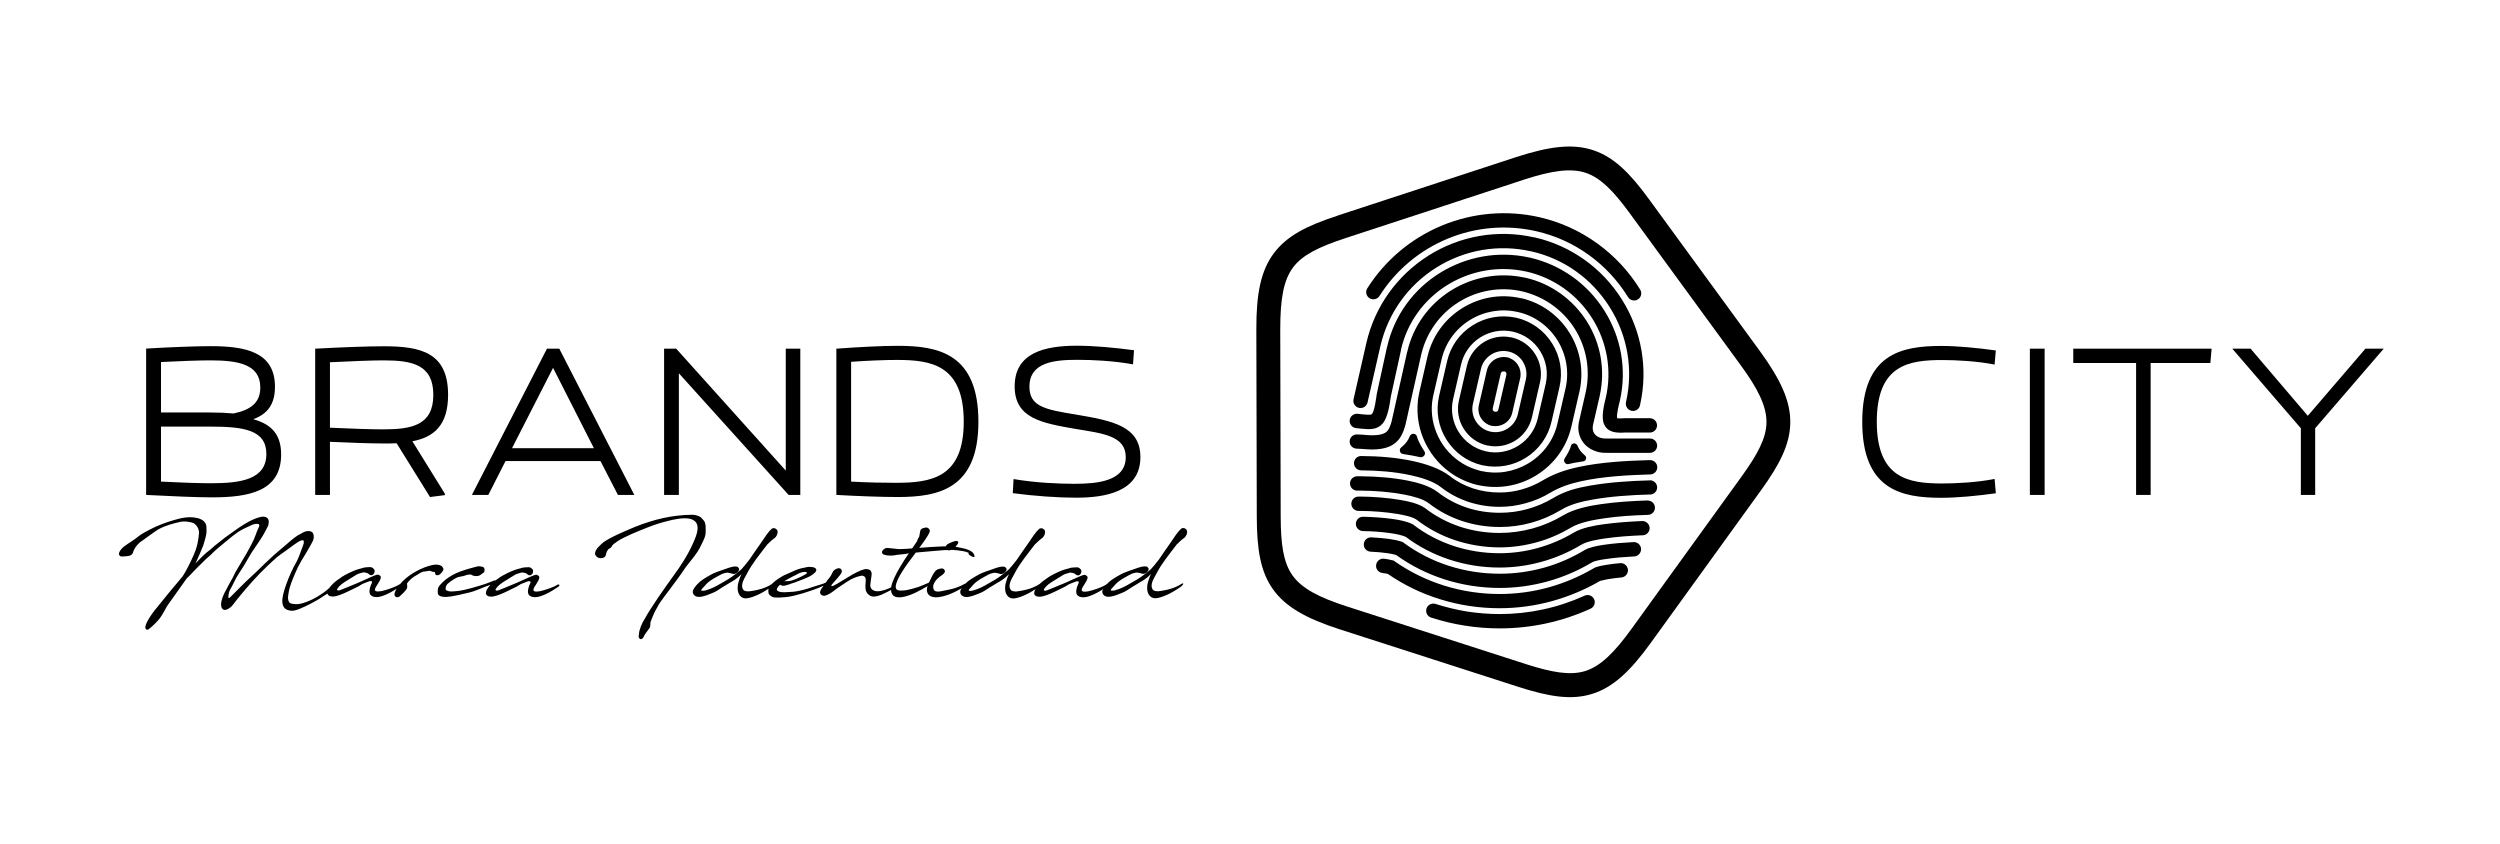
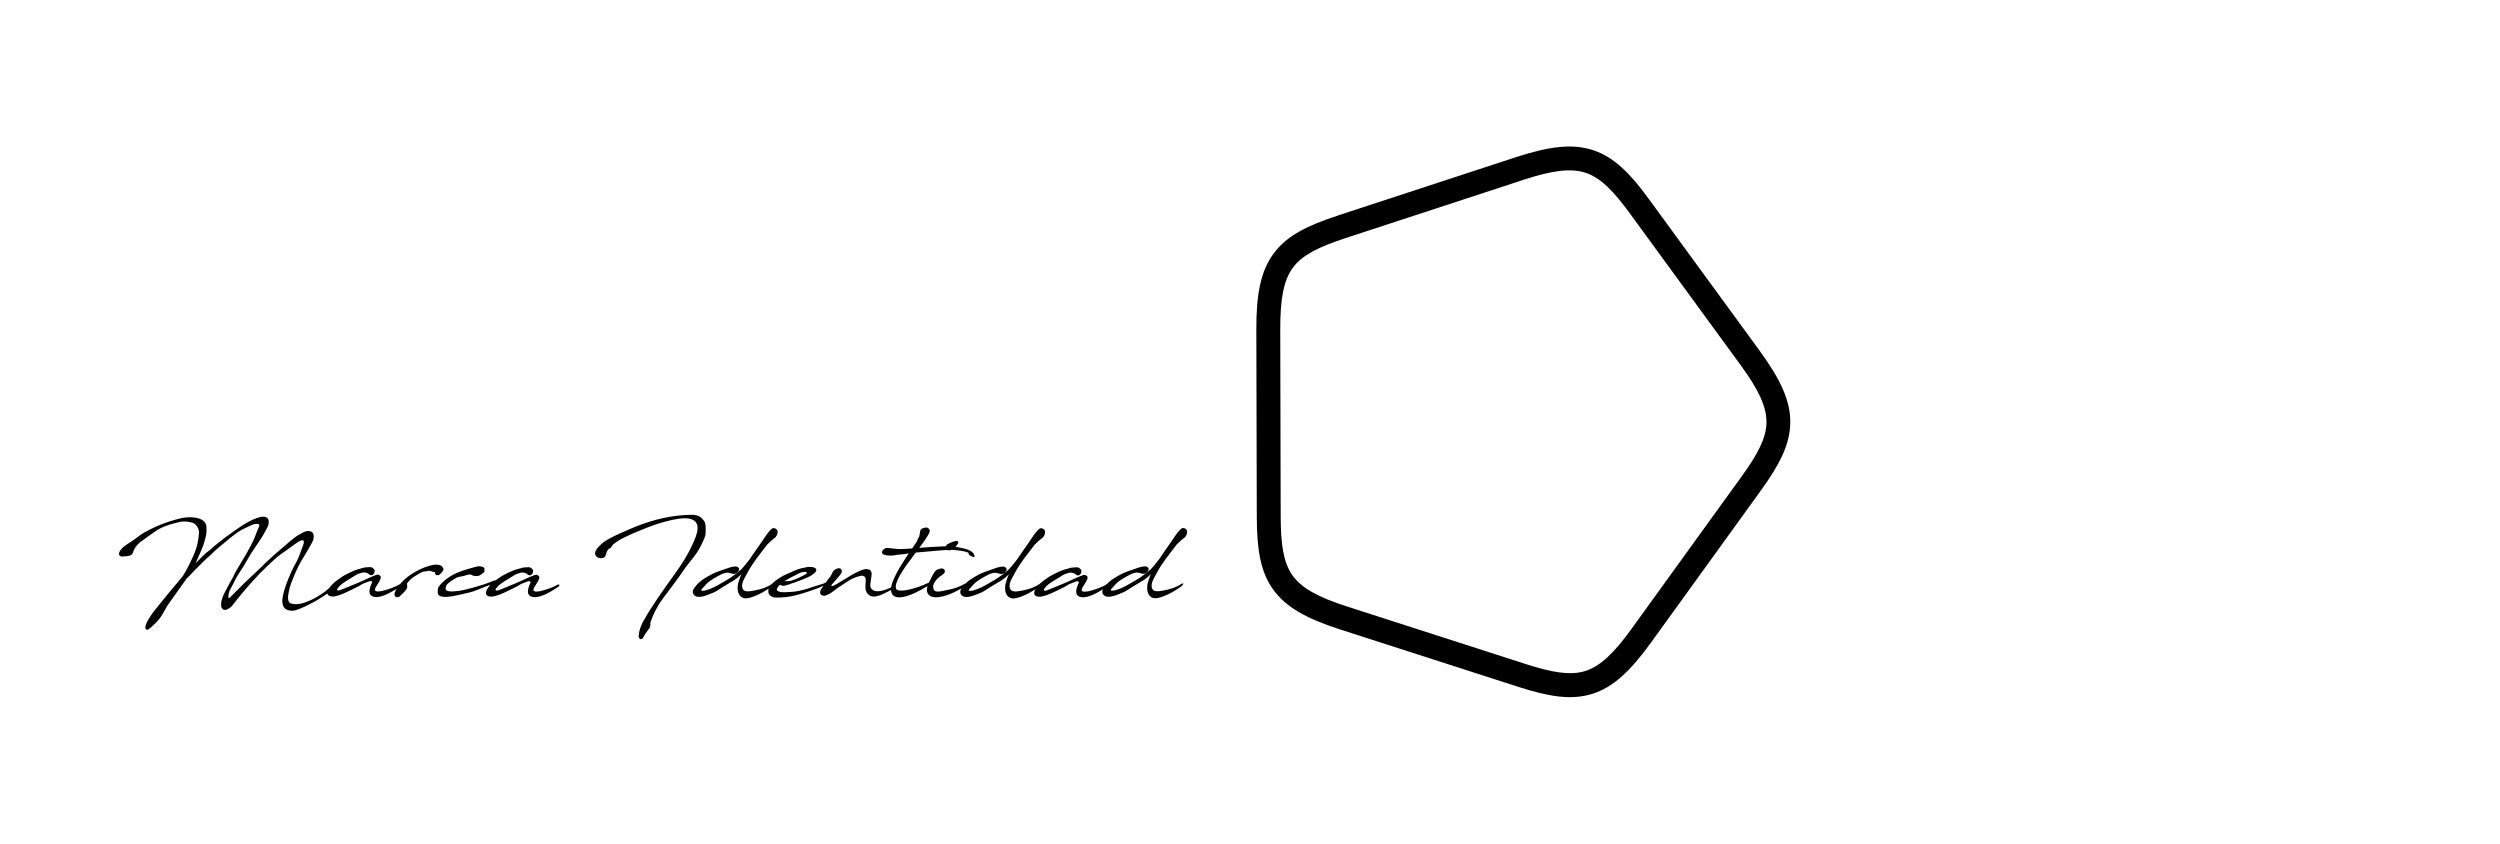
<svg xmlns="http://www.w3.org/2000/svg" xml:space="preserve" width="229.624mm" height="77.486mm" version="1.1" style="shape-rendering:geometricPrecision; text-rendering:geometricPrecision; image-rendering:optimizeQuality; fill-rule:evenodd; clip-rule:evenodd" viewBox="0 0 22685 7655">
  <defs>
    <style type="text/css"> .fil0 {fill:none} .fil2 {fill:black} .fil1 {fill:black;fill-rule:nonzero} </style>
  </defs>
  <g id="Capa_x0020_1">
    <polygon class="fil0" points="0,0 22685,0 22685,7655 0,7655 " />
    <g id="_257626720">
      <g>
        <path class="fil1" d="M1702 5242c54,-58 110,-114 167,-169 19,-18 41,-34 58,-53 26,-27 65,-58 97,-85 44,-36 86,-73 137,-108 39,-27 84,-43 123,-63 18,-9 47,-14 65,-8 0,7 6,8 4,17 -8,19 -17,40 -21,48 -7,18 -15,43 -29,75 -21,44 -35,70 -65,124 -29,51 -70,116 -103,174 -13,23 -18,43 -36,70 -22,38 -36,69 -47,88 -37,64 -65,147 -30,176 15,13 37,4 51,-5 26,-15 28,-18 69,-72 33,-42 126,-155 213,-245 57,-58 91,-88 116,-112 65,-63 91,-71 167,-129 41,-31 90,-67 111,-63 9,2 12,24 1,46 -14,42 -44,122 -56,143 -72,125 -140,307 -132,374 5,54 33,73 85,77 33,3 105,-29 181,-69 54,-28 95,-55 140,-85 37,-21 51,-33 70,-55 4,-9 11,-20 -4,-26 -14,-6 -30,8 -36,15 -10,16 -13,16 -33,33 -22,20 -87,63 -123,80 -86,42 -139,53 -181,45 -7,-1 -15,-3 -21,-4 -12,-4 -23,-12 -27,-47 -1,-20 11,-93 29,-137 20,-53 53,-136 93,-204 26,-43 55,-89 75,-126 31,-55 36,-65 37,-87 1,-35 -11,-52 -41,-56 -6,-1 -21,-1 -38,5 -14,4 -27,14 -38,19 -34,14 -80,52 -123,90 -46,41 -74,61 -125,107 -122,112 -132,129 -225,213 -41,37 -166,166 -173,171 -6,-1 -13,8 -12,-9 1,-21 9,-51 12,-58 11,-16 40,-75 48,-91 19,-40 49,-81 80,-131l68 -116 78 -116c16,-25 27,-39 54,-92 6,-12 16,-26 21,-40 5,-14 4,-27 6,-40 -2,-14 -6,-43 -55,-43 -23,0 -75,18 -128,46 -57,31 -117,74 -131,84 -61,42 -120,87 -178,135 -14,11 -26,25 -41,36 -50,36 -90,80 -133,124 17,-32 28,-63 43,-95 8,-22 21,-48 29,-70 13,-44 31,-96 29,-135 -1,-24 1,-40 -7,-60 -20,-40 -67,-53 -110,-58 -46,-6 -96,3 -130,11 -28,7 -55,15 -84,24 -59,19 -119,42 -175,71 -39,20 -83,43 -109,64 -46,38 -96,65 -132,93 -28,20 -77,79 -24,92 77,-3 88,-9 102,-31 0,0 6,-26 25,-54 14,-21 41,-45 41,-45 30,-19 56,-42 85,-61 28,-18 55,-41 85,-58 69,-36 129,-50 192,-65 39,-9 78,-2 110,6 38,9 65,58 63,94 -6,72 -18,132 -46,195 -31,70 -65,140 -102,198 -72,84 -185,222 -252,306 -13,16 -35,45 -53,75 -21,35 -39,71 -33,91 4,12 13,16 26,11 20,-14 45,-37 70,-63 13,-14 26,-27 36,-41 32,-45 53,-92 70,-117 30,-43 104,-146 162,-228l16 -22zm1697 -71l-11 -12c-11,-11 -20,-14 -36,-13 -11,1 -41,1 -55,6 -14,6 -36,8 -73,22 -39,15 -87,39 -118,58 -32,22 -61,42 -84,64 -22,22 -38,45 -45,59 -4,9 -6,21 -6,28 2,12 7,18 21,26 10,2 21,4 31,4 18,-1 51,-9 95,-28 41,-17 93,-45 132,-63 13,-6 26,-17 38,-23 26,-12 49,-18 59,-23 7,-4 33,-8 29,9 -6,13 -20,43 -23,71 -2,21 2,40 18,50 70,46 215,-55 258,-83 14,-10 12,-23 -6,-20 -38,25 -110,49 -163,61 -12,1 -22,3 -30,3 -20,0 -28,-6 -28,-16 0,-26 53,-77 54,-114 0,-11 -18,-23 -28,-23 -22,0 -114,47 -153,63 -23,11 -47,20 -69,29 -35,16 -76,31 -115,47 -8,4 -25,8 -33,1 -2,-13 29,-49 73,-75 25,-14 73,-47 105,-65 21,-12 44,-14 51,-18 14,-6 52,2 60,14 28,26 60,-6 51,-40zm316 97c18,-19 38,-34 60,-46 21,-12 43,-28 65,-35 8,-1 20,-1 32,-4 8,-1 16,-3 25,-4 11,1 25,11 42,11 14,0 8,19 12,23 5,6 15,8 26,6 18,-4 47,-38 47,-55 0,-4 -4,-13 -9,-19 -6,-9 -16,-14 -23,-16 -1,0 -3,-1 -4,-1 -36,-14 -96,6 -137,21 -97,39 -185,97 -244,181 -12,18 -26,42 -28,62 1,25 22,35 46,21 28,-26 47,-42 67,-72 6,-11 2,-32 1,-46 7,-11 16,-21 23,-28zm629 -43c10,-4 22,-11 31,-20 7,-4 13,-8 19,-13l1 -5 2 -21c-2,-14 -8,-20 -22,-24 -13,-1 -26,-6 -40,-3 -45,11 -139,36 -191,60 -47,21 -94,51 -126,83 -11,11 -26,26 -33,36 -6,9 -11,17 -12,31 -2,15 -1,26 0,35 4,35 67,33 87,32 45,-3 152,-28 196,-39 51,-11 111,-40 151,-55 32,-11 70,-23 92,-38 19,-13 4,-23 -16,-16 -38,14 -47,20 -87,33 -72,22 -169,53 -238,61 -8,1 -59,7 -77,4 -11,-1 -39,-9 -37,-18 -1,-6 0,-15 2,-24 2,-9 10,-21 13,-24 12,-11 22,-19 38,-30 16,-11 34,-23 53,-31 15,-6 54,-10 68,-16l17 -6c9,-3 24,-4 39,-4 14,13 49,18 65,12 1,-1 3,0 4,-1l1 0zm493 -53l-11 -12c-11,-11 -20,-14 -36,-13 -11,1 -41,1 -55,6 -14,6 -36,8 -73,22 -39,15 -87,39 -118,58 -32,22 -61,42 -84,64 -22,22 -38,45 -45,59 -4,9 -6,21 -6,28 2,12 7,18 21,26 10,2 21,4 31,4 18,-1 51,-9 95,-28 41,-17 93,-45 132,-63 13,-6 26,-17 38,-23 26,-12 49,-18 59,-23 7,-4 33,-8 29,9 -6,13 -20,43 -23,71 -2,21 2,40 18,50 70,46 215,-55 258,-83 14,-10 12,-23 -6,-20 -38,25 -110,49 -163,61 -12,1 -22,3 -30,3 -20,0 -28,-6 -28,-16 0,-26 53,-77 54,-114 0,-11 -18,-23 -28,-23 -22,0 -114,47 -153,63 -23,11 -47,20 -69,29 -35,16 -76,31 -115,47 -8,4 -25,8 -33,1 -2,-13 29,-49 73,-75 25,-14 73,-47 105,-65 21,-12 44,-14 51,-18 14,-6 52,2 60,14 28,26 60,-6 51,-40zm682 -187c7,-8 15,-7 23,-15 9,-9 16,-27 27,-34 46,-36 82,-53 121,-71 27,-13 55,-26 92,-41 61,-25 121,-50 183,-70 23,-7 48,-15 76,-22 73,-20 157,-36 213,-26 123,25 67,151 36,220 -48,109 -109,203 -185,307 -63,87 -207,290 -256,385l-2 2c-22,34 -48,97 -49,131 0,0 -1,3 -1,6 -2,9 -4,24 1,29 2,6 6,9 10,12 15,9 31,-16 31,-16 1,-11 30,-51 53,-81 7,-6 11,-36 9,-45 -1,-11 35,-97 48,-119l18 -32c26,-52 93,-131 125,-177 35,-48 77,-102 109,-151 57,-85 120,-140 162,-232 18,-39 42,-78 40,-120 -1,-4 6,-75 -15,-99 -14,-16 -22,-29 -40,-39 -21,-11 -51,-17 -71,-16 -179,2 -341,41 -513,109 -56,24 -250,102 -302,152 0,0 -35,32 -42,42 -8,12 -21,30 -21,47 0,14 6,27 30,40 15,6 50,7 63,-13 9,-13 7,-31 17,-48l11 -16zm1165 157c-21,-6 -54,4 -88,16 -50,16 -117,41 -135,51 -27,14 -55,31 -86,51 -34,22 -71,65 -83,88 -17,33 5,64 42,68 44,4 108,-26 149,-43 30,-14 68,-44 95,-58 81,-51 70,-38 117,-75 13,-11 24,-21 34,-31 -8,14 -14,29 -20,49 -7,22 -14,40 -15,63 -5,55 16,96 56,107 42,11 141,-33 197,-69 33,-22 58,-34 70,-52 8,-10 5,-16 -9,-10 -28,19 -33,19 -54,29 -42,21 -111,34 -143,38 -18,4 -54,4 -66,-12 -34,-48 17,-112 33,-147 49,-95 113,-170 177,-255l4 -6c23,-20 31,-33 62,-56l11 -8c1,-1 9,-9 10,-12 16,-21 20,-56 3,-65 -8,-9 -22,-14 -38,-8 -38,30 -70,85 -97,124 -36,53 -75,105 -110,159 -33,42 -56,71 -73,88 -12,11 -18,16 -46,38 -72,55 -75,52 -134,87 -19,11 -60,36 -104,53 -33,11 -53,20 -73,16 -4,-1 -14,1 -1,-16 6,-8 28,-28 39,-43 14,-16 50,-43 92,-65 16,-8 43,-25 60,-31 10,-4 18,-4 26,-7 25,-6 59,9 63,9 24,7 54,-18 58,-40 2,-10 -10,-22 -23,-27zm469 164c9,-3 18,-7 28,-11 14,-4 24,-7 32,-10 52,-19 107,-41 136,-56 19,-10 28,-18 40,-28 15,-13 18,-21 18,-31 -3,-29 -64,-27 -80,-25l-28 6c-36,6 -64,14 -125,43 -34,16 -52,22 -65,29 -14,8 -23,13 -50,31 -18,11 -37,27 -50,40 -16,15 -25,30 -30,37 -8,13 -7,27 -7,36 0,16 6,31 19,38 7,4 8,8 18,11 9,4 15,6 28,6 20,1 43,1 95,-4 15,-1 38,-6 50,-8 36,-6 64,-17 105,-27 41,-13 75,-24 111,-37 14,-4 48,-19 79,-33 19,-9 40,-16 43,-24 5,-14 -13,-13 -20,-7 -3,2 -19,12 -51,21 -21,7 -39,12 -59,18 -43,14 -73,26 -129,38 -56,13 -82,11 -104,13 -66,6 -84,-2 -93,-6 -7,-4 -15,-7 -15,-14 0,-2 -1,-8 4,-16 4,-8 12,-18 16,-22l10 -9c2,4 5,6 11,6 16,11 48,-1 63,-7zm-19 -42c18,-11 39,-23 61,-34l27 -13c7,-4 18,-10 24,-13 31,-14 44,-14 57,-15 1,0 7,0 16,4 1,1 9,5 -1,12 -16,13 -66,36 -98,50 -6,3 -15,6 -25,9l-16 5 -16 3c-6,1 -7,0 -16,1 -11,1 -22,1 -28,1l-3 0c5,-4 11,-6 16,-9zm425 -78c-1,1 -1,2 -2,4 -10,14 -5,16 -26,46 -11,13 -26,32 -39,52 -7,9 -16,23 -24,34 -16,21 -28,40 -27,58 7,17 15,24 34,26 6,2 11,-1 17,-3 15,-3 24,-11 38,-17 23,-12 64,-48 89,-63 30,-18 66,-46 103,-66 38,-20 70,-28 94,-33 12,-2 21,4 26,6 5,4 11,11 12,17 1,8 3,18 1,33 -3,24 -3,42 -1,64 4,40 38,67 67,69 51,4 118,-36 175,-65 16,-9 16,-22 -4,-21 -2,0 -4,0 -5,1l0 1c-32,16 -82,36 -124,36 -33,0 -66,-16 -66,-53 1,-16 4,-42 8,-66 8,-43 9,-77 -38,-82 -28,-4 -74,18 -130,48 -58,34 -118,71 -141,85 -5,3 -22,12 -34,18 -12,6 -16,2 -18,2 -3,-1 0,-8 7,-16 22,-29 77,-80 88,-112 2,-26 -18,-39 -43,-30 -15,4 -29,16 -38,27l0 1zm609 -203c-24,0 -97,-11 -121,-11 -20,1 -42,21 -44,37l0 2c1,13 11,22 27,24 26,10 77,8 113,-1 36,-3 90,-8 104,-14l-1 0 1 0c-26,38 -54,82 -80,125 -38,65 -71,131 -79,175 -7,37 -1,63 13,79 12,14 31,21 55,21 22,1 49,-4 80,-14 49,-15 92,-38 129,-58 37,-20 66,-37 92,-59 6,-14 -2,-18 -15,-8 -41,18 -89,39 -111,46 -41,13 -76,22 -97,26 -19,4 -43,7 -63,6 -28,-1 -43,-9 -43,-35 -1,-16 9,-45 19,-67 11,-23 24,-46 38,-68 38,-63 88,-124 125,-175 60,-6 120,-10 180,-16 2,0 141,-14 179,-6 2,-1 21,2 28,3 26,4 57,6 84,18 4,2 6,3 8,3 -1,1 -1,4 -1,9 4,15 55,40 55,25 -4,-63 -105,-75 -158,-86 -11,-2 -22,-3 -33,-4 -33,-6 -75,-2 -100,-2 -70,2 -141,8 -211,13 36,-47 80,-106 96,-148 3,-23 -22,-43 -43,-35 -10,2 -25,6 -29,9 -18,7 -16,37 -24,72l-13 23c-2,3 -5,10 -6,18 -16,24 -32,48 -45,66 -33,3 -65,5 -98,6 -1,-1 -5,-1 -11,-1zm246 392c14,43 65,49 107,43 90,-12 186,-66 256,-112 10,-9 -4,-14 -18,-11 -26,15 -56,29 -86,39 -43,15 -89,21 -134,31 -24,4 -62,9 -69,-23 -5,-20 -3,-33 9,-55 8,-16 16,-25 28,-37 6,-5 14,-10 21,-18 8,-6 20,-11 33,-25 8,-8 17,-18 12,-29 -2,-11 -17,-22 -29,-20 -21,3 -48,7 -65,35 -16,21 -29,52 -45,84 -17,36 -30,67 -20,98zm241 -462c-6,3 -4,0 -14,5 -28,11 -65,25 -57,48 3,6 0,16 5,21 14,13 41,4 43,3 27,-14 34,-21 57,-52 13,-19 5,-24 -4,-29 -6,-2 -14,-1 -30,4zm456 230c-21,-6 -54,4 -88,16 -50,16 -117,41 -135,51 -27,14 -55,31 -86,51 -34,22 -71,65 -83,88 -17,33 5,64 42,68 44,4 108,-26 149,-43 30,-14 68,-44 95,-58 81,-51 70,-38 117,-75 13,-11 24,-21 34,-31 -8,14 -14,29 -20,49 -7,22 -14,40 -15,63 -5,55 16,96 56,107 42,11 141,-33 197,-69 33,-22 58,-34 70,-52 8,-10 5,-16 -9,-10 -28,19 -33,19 -54,29 -42,21 -111,34 -143,38 -18,4 -54,4 -66,-12 -34,-48 17,-112 33,-147 49,-95 113,-170 177,-255l4 -6c23,-20 31,-33 62,-56l11 -8c1,-1 9,-9 10,-12 16,-21 20,-56 3,-65 -8,-9 -22,-14 -38,-8 -38,30 -70,85 -97,124 -36,53 -75,105 -110,159 -33,42 -56,71 -73,88 -12,11 -18,16 -46,38 -72,55 -75,52 -134,87 -19,11 -60,36 -104,53 -33,11 -53,20 -73,16 -4,-1 -14,1 -1,-16 6,-8 28,-28 39,-43 14,-16 50,-43 92,-65 16,-8 43,-25 60,-31 10,-4 18,-4 26,-7 25,-6 59,9 63,9 24,7 54,-18 58,-40 2,-10 -10,-22 -23,-27zm701 30l-11 -12c-11,-11 -20,-14 -36,-13 -11,1 -41,1 -55,6 -14,6 -36,8 -73,22 -39,15 -87,39 -118,58 -32,22 -61,42 -84,64 -22,22 -38,45 -45,59 -4,9 -6,21 -6,28 2,12 7,18 21,26 10,2 21,4 31,4 18,-1 51,-9 95,-28 41,-17 93,-45 132,-63 13,-6 26,-17 38,-23 26,-12 49,-18 59,-23 7,-4 33,-8 29,9 -6,13 -20,43 -23,71 -2,21 2,40 18,50 70,46 215,-55 258,-83 14,-10 12,-23 -6,-20 -38,25 -110,49 -163,61 -12,1 -22,3 -30,3 -20,0 -28,-6 -28,-16 0,-26 53,-77 54,-114 0,-11 -18,-23 -28,-23 -22,0 -114,47 -153,63 -23,11 -47,20 -69,29 -35,16 -76,31 -115,47 -8,4 -25,8 -33,1 -2,-13 29,-49 73,-75 25,-14 73,-47 105,-65 21,-12 44,-14 51,-18 14,-6 52,2 60,14 28,26 60,-6 51,-40z" />
        <path class="fil1" d="M10400 5141c-21,-6 -54,4 -88,16 -50,16 -117,41 -135,51 -27,14 -55,31 -86,51 -34,22 -71,65 -83,88 -17,33 5,64 42,68 44,4 108,-26 149,-43 30,-14 68,-44 95,-58 81,-51 70,-38 117,-75 13,-11 24,-21 34,-31 -8,14 -14,29 -20,49 -7,22 -14,40 -15,63 -5,55 16,96 56,107 42,11 141,-33 197,-69 33,-22 58,-34 70,-52 8,-10 5,-16 -9,-10 -28,19 -33,19 -54,29 -42,21 -111,34 -143,38 -18,4 -54,4 -66,-12 -34,-48 17,-112 33,-147 49,-95 113,-170 177,-255l4 -6c23,-20 31,-33 62,-56l11 -8c1,-1 9,-9 10,-12 16,-21 20,-56 3,-65 -8,-9 -22,-14 -38,-8 -38,30 -70,85 -97,124 -36,53 -75,105 -110,159 -33,42 -56,71 -73,88 -12,11 -18,16 -46,38 -72,55 -75,52 -134,87 -19,11 -60,36 -104,53 -33,11 -53,20 -73,16 -4,-1 -14,1 -1,-16 6,-8 28,-28 39,-43 14,-16 50,-43 92,-65 16,-8 43,-25 60,-31 10,-4 18,-4 26,-7 25,-6 59,9 63,9 24,7 54,-18 58,-40 2,-10 -10,-22 -23,-27z" />
      </g>
      <g>
        <g>
          <path class="fil2" d="M13823 1632l-1618 530c-237,78 -387,151 -472,265 -86,115 -116,286 -116,560l4 1703c1,249 24,414 107,531 83,117 236,199 497,283l1621 522c237,76 402,105 538,63 137,-43 262,-163 422,-385l997 -1380c146,-202 225,-350 226,-492 1,-144 -74,-300 -236,-521l-1004 -1375c-147,-201 -263,-321 -398,-367 -136,-46 -308,-22 -569,63zm-1685 324l1618 -530c307,-100 518,-125 704,-62 186,63 331,207 504,445l1004 1375c190,261 279,454 277,650 -2,197 -95,379 -267,617l-997 1380c-189,262 -346,407 -533,465 -187,59 -389,27 -669,-63l-1621 -522c-307,-99 -493,-204 -607,-364 -114,-160 -146,-362 -147,-656l-4 -1703c-1,-323 41,-532 158,-689 117,-158 299,-251 579,-342z" />
-           <path class="fil2" d="M14197 4161c15,-21 52,-86 56,-110 6,-35 50,-37 62,-5 11,29 34,59 58,79 13,11 23,19 19,38 -5,20 -19,23 -37,25 -41,6 -82,13 -123,23 -9,2 -19,0 -26,-6l-2 -2c-13,-10 -16,-29 -6,-43zm-1273 -68c11,15 8,36 -7,47l-3 2c-8,6 -18,9 -29,6 -47,-11 -94,-19 -141,-26 -19,-3 -35,-5 -41,-28 -5,-21 6,-30 21,-42 28,-23 55,-57 67,-91 13,-35 61,-33 68,5 5,28 47,102 64,126zm-155 -897c0,0 0,-1 0,-1l1 -4c0,0 0,-1 0,-1 53,-231 196,-428 396,-554 199,-124 439,-167 668,-117 1,0 1,0 2,0l6 1c232,53 431,197 558,398 125,199 167,438 117,668 0,0 0,1 0,1l-58 252 -1 2c-4,15 -6,30 -6,45 1,21 7,40 21,56 14,16 33,27 54,32 15,4 30,6 46,5l2 0c0,0 1,0 1,0l396 0c36,0 65,29 65,65 0,36 -29,65 -65,65l-396 0c-1,0 -1,0 -2,0 -27,1 -55,-3 -81,-10 -45,-13 -87,-37 -118,-73 -33,-39 -51,-86 -53,-137 -1,-28 3,-55 10,-82l56 -245c45,-198 10,-405 -98,-578 -108,-172 -279,-293 -477,-340l-4 -1c-197,-44 -403,-8 -574,99 -171,107 -291,276 -338,472l-1 4 -143 637 -1 3c-21,74 -48,138 -116,179 -80,49 -196,45 -286,36l-41 -2c-36,-2 -64,-32 -62,-67 1,-36 32,-64 68,-62l43 2 4 0c56,6 156,14 207,-17 34,-20 48,-66 58,-101l142 -635zm-14 1675c-39,-17 -95,-27 -137,-33 -82,-12 -168,-18 -251,-19 -36,-1 -64,-30 -64,-66 1,-36 30,-65 66,-64 88,2 180,8 267,20 57,8 128,21 180,47l4 2c1,0 1,1 2,1l5 4c110,84 233,148 363,191 134,44 275,66 416,66 118,0 236,-16 350,-48 114,-32 224,-79 326,-140 72,-43 187,-64 270,-75 115,-16 233,-24 349,-29 36,-1 66,27 68,62 1,36 -27,66 -62,67 -112,5 -226,12 -337,28 -63,9 -166,25 -221,58 -112,67 -232,119 -358,154 -125,35 -254,53 -384,53 -155,0 -309,-24 -457,-73 -142,-47 -276,-116 -396,-207zm-86 165c-27,-8 -56,-13 -84,-17 -49,-7 -99,-11 -148,-13 -36,-2 -64,-32 -62,-68 2,-36 32,-64 68,-62 53,3 107,7 160,14 39,6 80,13 118,26l8 3c1,0 2,1 3,2l6 5c124,91 262,161 408,208 149,48 305,72 462,72 135,0 269,-18 399,-54 130,-36 255,-90 371,-160 43,-26 115,-39 165,-47 92,-14 187,-21 279,-26 36,-2 67,26 69,61 2,36 -26,67 -61,69 -89,5 -179,11 -267,25 -29,4 -92,14 -117,29 -126,75 -262,134 -404,173 -141,39 -287,59 -433,59 -170,0 -340,-26 -502,-78 -156,-50 -304,-124 -437,-220zm1856 232c-138,81 -286,143 -440,186 -156,43 -316,65 -478,65 -183,0 -366,-27 -541,-82 -169,-52 -329,-130 -474,-230 -5,-1 -11,-2 -17,-3 -11,-2 -21,-4 -32,-5 -36,-5 -61,-37 -56,-73 5,-36 37,-61 73,-56 13,2 25,3 38,6 12,2 24,5 36,8l10 2c1,0 2,1 4,2l8 6c137,96 289,170 449,220 163,51 333,76 503,76 150,0 299,-20 444,-60 145,-40 284,-100 414,-176l5 -3c1,0 1,-1 2,-1l5 -2c32,-11 67,-18 100,-23 41,-7 82,-11 123,-15 36,-3 67,23 71,59 3,36 -23,67 -59,71 -38,3 -76,8 -113,14 -24,4 -50,9 -73,16zm-146 137c33,-15 71,0 86,32 15,33 0,71 -32,86 -129,59 -265,104 -403,134 -138,30 -280,45 -422,45 -106,0 -211,-8 -316,-25 -104,-16 -206,-41 -306,-73 -34,-11 -53,-48 -42,-82 11,-34 48,-53 82,-42 93,30 189,53 286,69 98,15 197,23 296,23 132,0 265,-14 394,-42 130,-28 256,-70 377,-125zm592 -1230c36,-1 66,27 67,63 1,36 -27,66 -63,67 -205,6 -428,18 -629,62 -100,22 -191,52 -279,104 -69,42 -144,74 -222,95 -77,22 -157,33 -237,33 -96,0 -193,-15 -284,-45 -89,-30 -173,-74 -247,-132 -72,-57 -189,-91 -278,-110 -146,-32 -300,-43 -448,-44 -36,0 -65,-29 -65,-65 0,-36 29,-65 65,-65 158,1 321,13 475,47 109,24 241,66 330,135 62,49 133,86 208,111 78,26 161,38 243,38 68,0 137,-9 202,-28 67,-19 130,-46 190,-82 101,-60 204,-95 318,-120 209,-46 440,-58 652,-64zm-1 183c36,-1 66,28 67,63 1,36 -28,66 -63,66 -89,2 -178,7 -266,14 -85,7 -171,17 -255,32 -52,9 -103,20 -153,35 -48,15 -94,34 -137,60 -83,50 -173,89 -267,115 -93,26 -189,39 -286,39 -117,0 -234,-18 -345,-55 -108,-36 -210,-90 -300,-160 -53,-42 -151,-65 -217,-78 -128,-25 -267,-36 -397,-37l-36 0c-36,0 -65,-29 -65,-65 0,-36 29,-65 65,-65l36 0c138,1 286,12 422,39 88,17 200,48 272,104 78,61 167,108 261,140 98,33 200,48 303,48 85,0 170,-11 252,-34 83,-23 162,-57 235,-101 52,-31 107,-55 165,-73 56,-17 113,-29 170,-39 88,-15 178,-26 267,-33 91,-7 182,-12 273,-14zm-20 184c36,-1 66,27 67,63 1,36 -27,66 -63,67 -134,4 -271,12 -403,32 -90,13 -217,36 -295,83 -98,58 -203,104 -313,134 -109,30 -222,46 -335,46 -137,0 -274,-22 -404,-65 -127,-42 -245,-105 -351,-187 -38,-27 -124,-43 -170,-51 -108,-18 -226,-27 -335,-28l-21 0c-36,0 -65,-29 -65,-65 0,-36 29,-65 65,-65l21 0c116,1 242,11 355,30 69,11 167,32 225,73l2 1c94,73 201,130 314,168 117,39 240,58 363,58 102,0 203,-14 301,-41 98,-27 193,-68 281,-121 95,-57 235,-85 344,-100 138,-20 279,-28 418,-33zm-2433 -1856c-19,30 -59,39 -90,20 -30,-19 -40,-59 -20,-90 162,-256 401,-456 681,-571 279,-115 587,-141 881,-74 188,43 365,123 522,236 157,113 291,256 392,421 19,30 9,71 -21,89 -30,19 -71,9 -89,-21 -93,-150 -214,-281 -358,-384 -143,-103 -304,-175 -475,-214 -268,-61 -548,-38 -802,67 -255,105 -473,287 -621,521zm1402 -533c0,0 1,0 1,0l6 1c330,76 613,279 792,565 179,285 238,627 164,955 -5,32 -32,55 -64,55 -36,0 -65,-29 -65,-65l0 -6c0,-1 0,-2 0,-2l1 -6c68,-296 15,-605 -147,-862 -161,-257 -414,-440 -711,-507l-2 0c-296,-68 -604,-14 -861,147 -257,161 -438,415 -507,711l-117 513c-8,35 -43,57 -78,49 -35,-8 -57,-43 -49,-78l117 -513c76,-329 279,-612 565,-792 284,-178 625,-238 952,-165zm-1333 998l2 -8c0,0 0,-1 0,-1 64,-278 236,-515 477,-665 241,-150 531,-202 808,-141 1,0 1,0 2,1l1 0c1,0 1,0 2,0l6 1c281,65 522,238 675,482 151,241 203,531 141,810 0,1 0,1 0,2l-2 7c-6,24 -33,129 -24,156 11,4 58,0 68,0l4 0 225 0c36,0 65,29 65,65 0,36 -29,65 -65,65l-225 0c-73,4 -153,3 -189,-72 -31,-65 -2,-178 14,-244l0 0c57,-247 12,-505 -123,-720 -135,-215 -347,-367 -594,-424 0,0 -1,0 -1,0l-7 -2c-1,0 -1,0 -2,0 -244,-53 -500,-8 -712,124 -212,132 -363,340 -419,584 0,0 0,1 0,1l-1 6c0,1 0,1 0,2l-91 415c-11,71 -26,190 -74,247 -52,61 -121,55 -193,48 0,0 0,0 0,0l-48 -5c-36,-3 -62,-35 -59,-71 3,-36 35,-62 71,-59l48 5c14,1 73,9 83,-3 24,-28 39,-148 44,-184l1 -4 91 -417c0,-1 0,-1 1,-2zm1216 -446c183,42 340,155 439,314 100,159 132,350 91,534l-73 317c-21,93 -61,180 -117,257 -56,77 -128,142 -210,191 -78,47 -164,78 -253,92 -87,14 -175,11 -260,-7 0,0 -1,0 -1,0l-6 -1c-37,-8 -73,-20 -108,-34 -34,-14 -68,-31 -100,-50 0,0 -1,0 -1,-1l0 0c-115,-70 -207,-172 -267,-292 -60,-120 -84,-254 -70,-388 1,-14 3,-28 6,-42 2,-14 5,-28 8,-41l73 -318c42,-183 155,-340 314,-439 159,-100 350,-133 534,-91l1 0c0,0 0,0 0,0zm-807 944c0,0 0,0 0,1 -12,109 9,218 57,316 48,98 124,181 217,238 0,0 1,0 1,1l0 0c26,16 54,30 82,41 28,11 57,21 87,28l1 0c72,16 146,19 219,7 73,-12 143,-37 207,-75 67,-40 126,-93 172,-156 46,-63 78,-134 95,-210l73 -317c34,-150 7,-306 -74,-436 -81,-130 -210,-223 -360,-256l-1 0c-149,-34 -305,-7 -435,74 -130,81 -223,210 -256,360l-73 317c-3,11 -5,22 -7,34 -2,11 -3,22 -5,34zm756 -767c0,0 1,0 1,0l6 1c136,31 252,115 326,233 74,118 98,259 67,395l-73 317c-31,136 -115,252 -233,326 -115,72 -254,97 -387,69 0,0 -1,0 -1,0l-6 -1c-136,-31 -252,-115 -326,-233 -74,-118 -98,-259 -67,-395l73 -317c31,-136 115,-252 233,-326 115,-72 254,-97 387,-69zm224 303c-55,-89 -143,-151 -245,-175l0 0c-102,-23 -208,-5 -297,51 -89,56 -151,143 -175,245l-73 317c-23,102 -5,208 51,297 56,89 143,151 245,175l0 0c102,24 208,5 297,-51 89,-56 151,-143 175,-245l73 -317c23,-102 5,-208 -51,-297zm-265 -124c1,0 1,0 2,0l6 1c88,20 164,75 212,151 48,76 64,168 44,256l-73 317c-20,88 -75,164 -151,212 -74,46 -163,63 -248,45 -1,0 -1,0 -2,0l-6 -1c-88,-20 -164,-75 -212,-151 -48,-76 -64,-168 -44,-256l73 -317c20,-88 75,-164 151,-212 74,-46 163,-63 248,-45zm110 222c-30,-47 -76,-81 -131,-93l0 0c-54,-12 -111,-3 -158,27 -47,30 -81,76 -93,131l-73 317c-12,54 -3,111 27,158 30,47 76,81 130,93l0 0c54,13 111,3 158,-27 47,-30 81,-76 93,-131l73 -317c12,-54 3,-111 -27,-158zm-152 -42c1,0 2,0 2,0l22 5c2,0 4,1 5,3 32,12 59,34 77,63 20,32 28,71 22,109 0,1 0,2 0,2l-74 323c-9,40 -34,75 -69,97 -32,20 -71,28 -109,22 -1,0 -2,0 -2,0l-6 -1c-40,-9 -74,-34 -96,-68 0,0 -1,-1 -1,-1 -22,-35 -29,-77 -20,-118l73 -317c9,-40 34,-74 68,-96 0,0 1,-1 1,-1 32,-20 71,-28 109,-22zm-15 130l-13 0c-2,0 -4,0 -5,-1 -2,1 -4,2 -6,3 0,0 -1,0 -1,1 -5,4 -9,9 -10,15l-73 317c-2,7 0,14 3,19 0,0 0,1 1,1 4,5 9,9 15,10l1 0c7,2 14,0 20,-3 6,-4 10,-9 11,-16l73 -317c2,-7 0,-14 -3,-20 -3,-4 -6,-8 -11,-10z" />
        </g>
-         <path class="fil1" d="M1326 4491c216,11 449,22 596,22 333,0 629,-52 629,-389 0,-181 -87,-274 -253,-320 128,-47 197,-134 197,-294 0,-318 -268,-369 -586,-369 -128,0 -367,9 -583,22l0 1327zm581 -620c305,0 510,30 510,248 0,233 -233,266 -504,266 -110,0 -279,-6 -452,-15l0 -499 447 0zm4 -128l-450 0 0 -458c175,-9 348,-15 447,-15 251,0 454,34 454,246 0,132 -78,201 -242,236 -63,-6 -134,-9 -208,-9l0 0zm1083 748l0 -482c188,9 376,15 488,15 41,0 80,0 117,-2l303 488 134 -17 2 -11 -296 -478c195,-37 324,-145 324,-421 0,-385 -248,-441 -584,-441 -138,0 -391,9 -622,22l0 1327 134 0zm938 -908c0,275 -194,313 -454,313 -108,0 -294,-6 -484,-15l0 -594c190,-9 376,-17 484,-17 261,0 454,37 454,313zm1675 908l149 0 -681 -1327 -112 0 -681 1327 149 0 156 -307 862 0 158 307zm-588 -1152l370 728 -743 0 372 -728zm2243 1152l0 -1327 -132 0 0 1106 -994 -1106 -110 0 0 1327 134 0 0 -1104 996 1104 106 0zm329 0c194,11 411,19 555,19 372,0 732,-74 732,-683 0,-616 -359,-689 -730,-689 -145,0 -363,11 -557,26l-2 0 0 1327 2 0zm547 -1225c313,0 607,45 607,560 0,510 -294,555 -618,555 -89,0 -249,-2 -404,-11l0 -1087c153,-11 313,-17 415,-17zm1610 1124c-143,0 -352,-9 -551,-43l-7 128c197,26 406,41 575,41 262,0 583,-52 583,-369 0,-279 -251,-329 -583,-385 -276,-45 -424,-71 -424,-253 0,-223 227,-244 437,-244 136,0 326,9 503,41l9 -128c-177,-24 -369,-41 -517,-41 -289,0 -566,61 -566,369 0,292 248,333 558,387 253,41 450,65 450,255 0,222 -266,242 -467,242zm8362 84l-11 -128c-162,32 -352,41 -475,41 -305,0 -594,-45 -594,-560 0,-516 289,-560 594,-560 123,0 313,9 475,41l11 -128c-171,-24 -354,-41 -495,-41 -363,0 -717,73 -717,689 0,616 354,689 717,689 141,0 324,-17 495,-41zm443 17l0 -1327 -134 0 0 1327 134 0zm962 0l0 -1197 542 0 11 -130 -1255 0 0 130 570 0 0 1197 132 0zm741 -1327l622 722 0 605 130 0 0 -605 622 -722 -166 0 -523 609 -519 -609 -166 0z" />
      </g>
    </g>
  </g>
</svg>